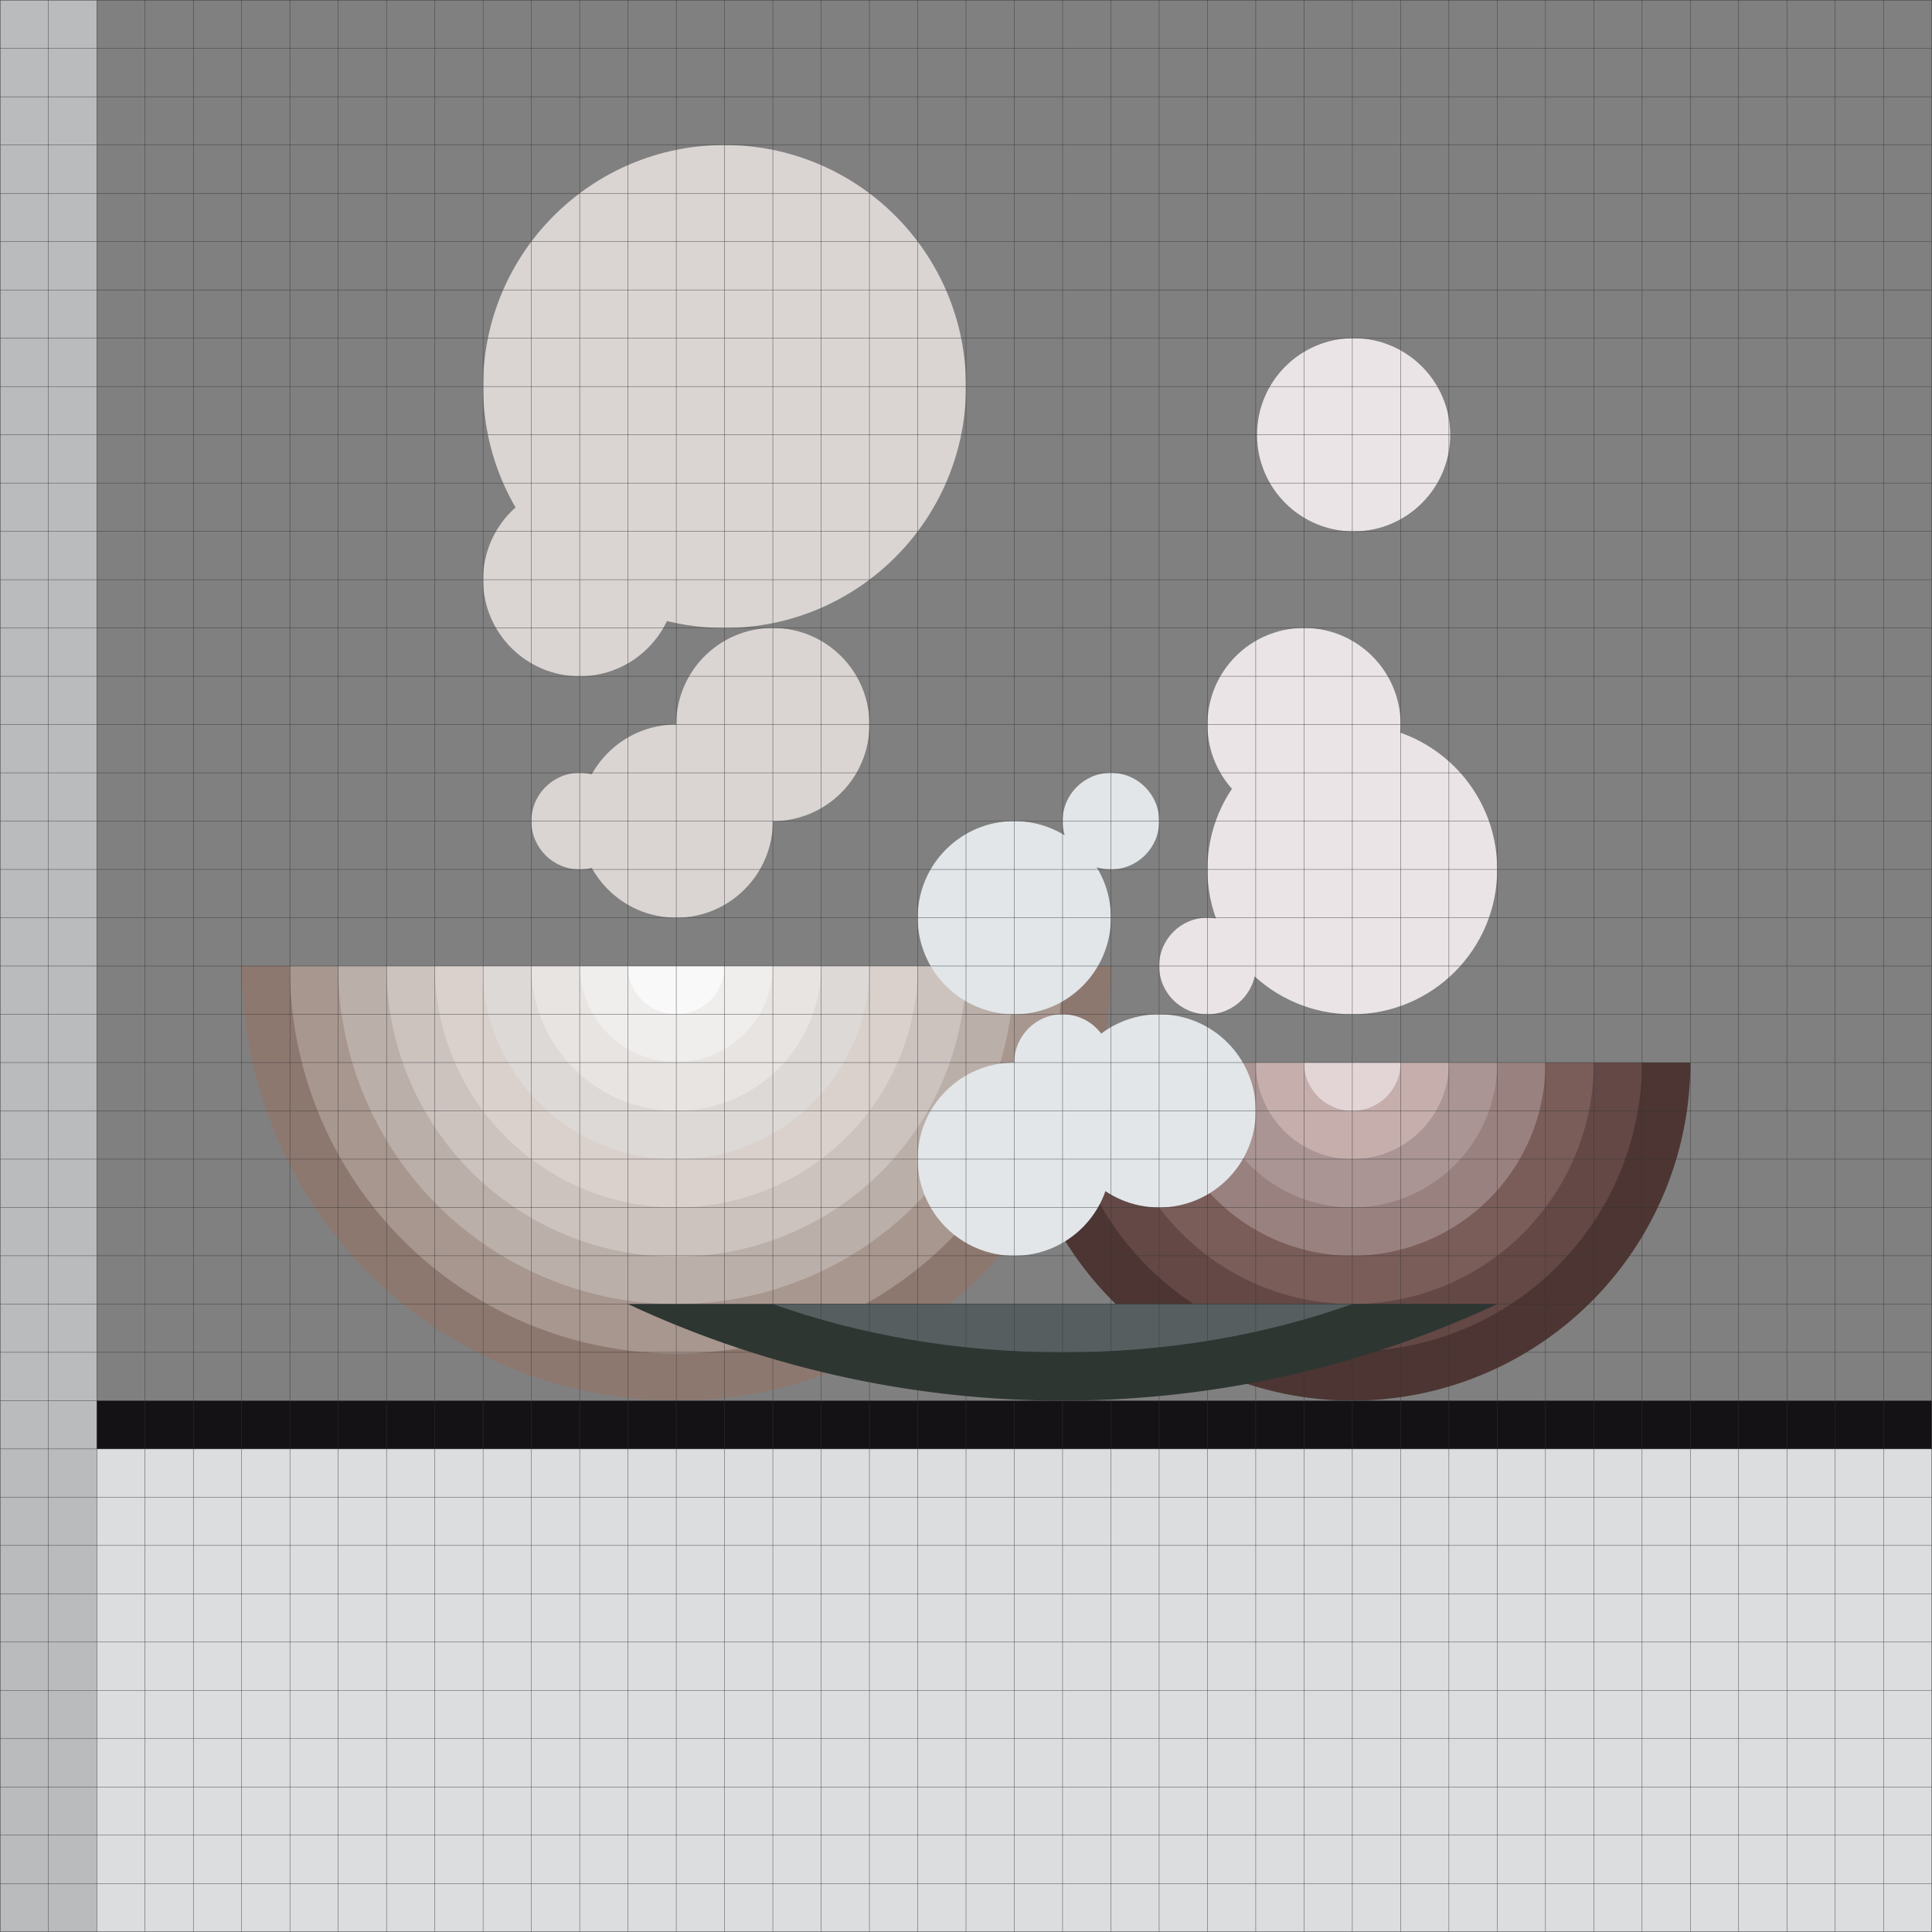
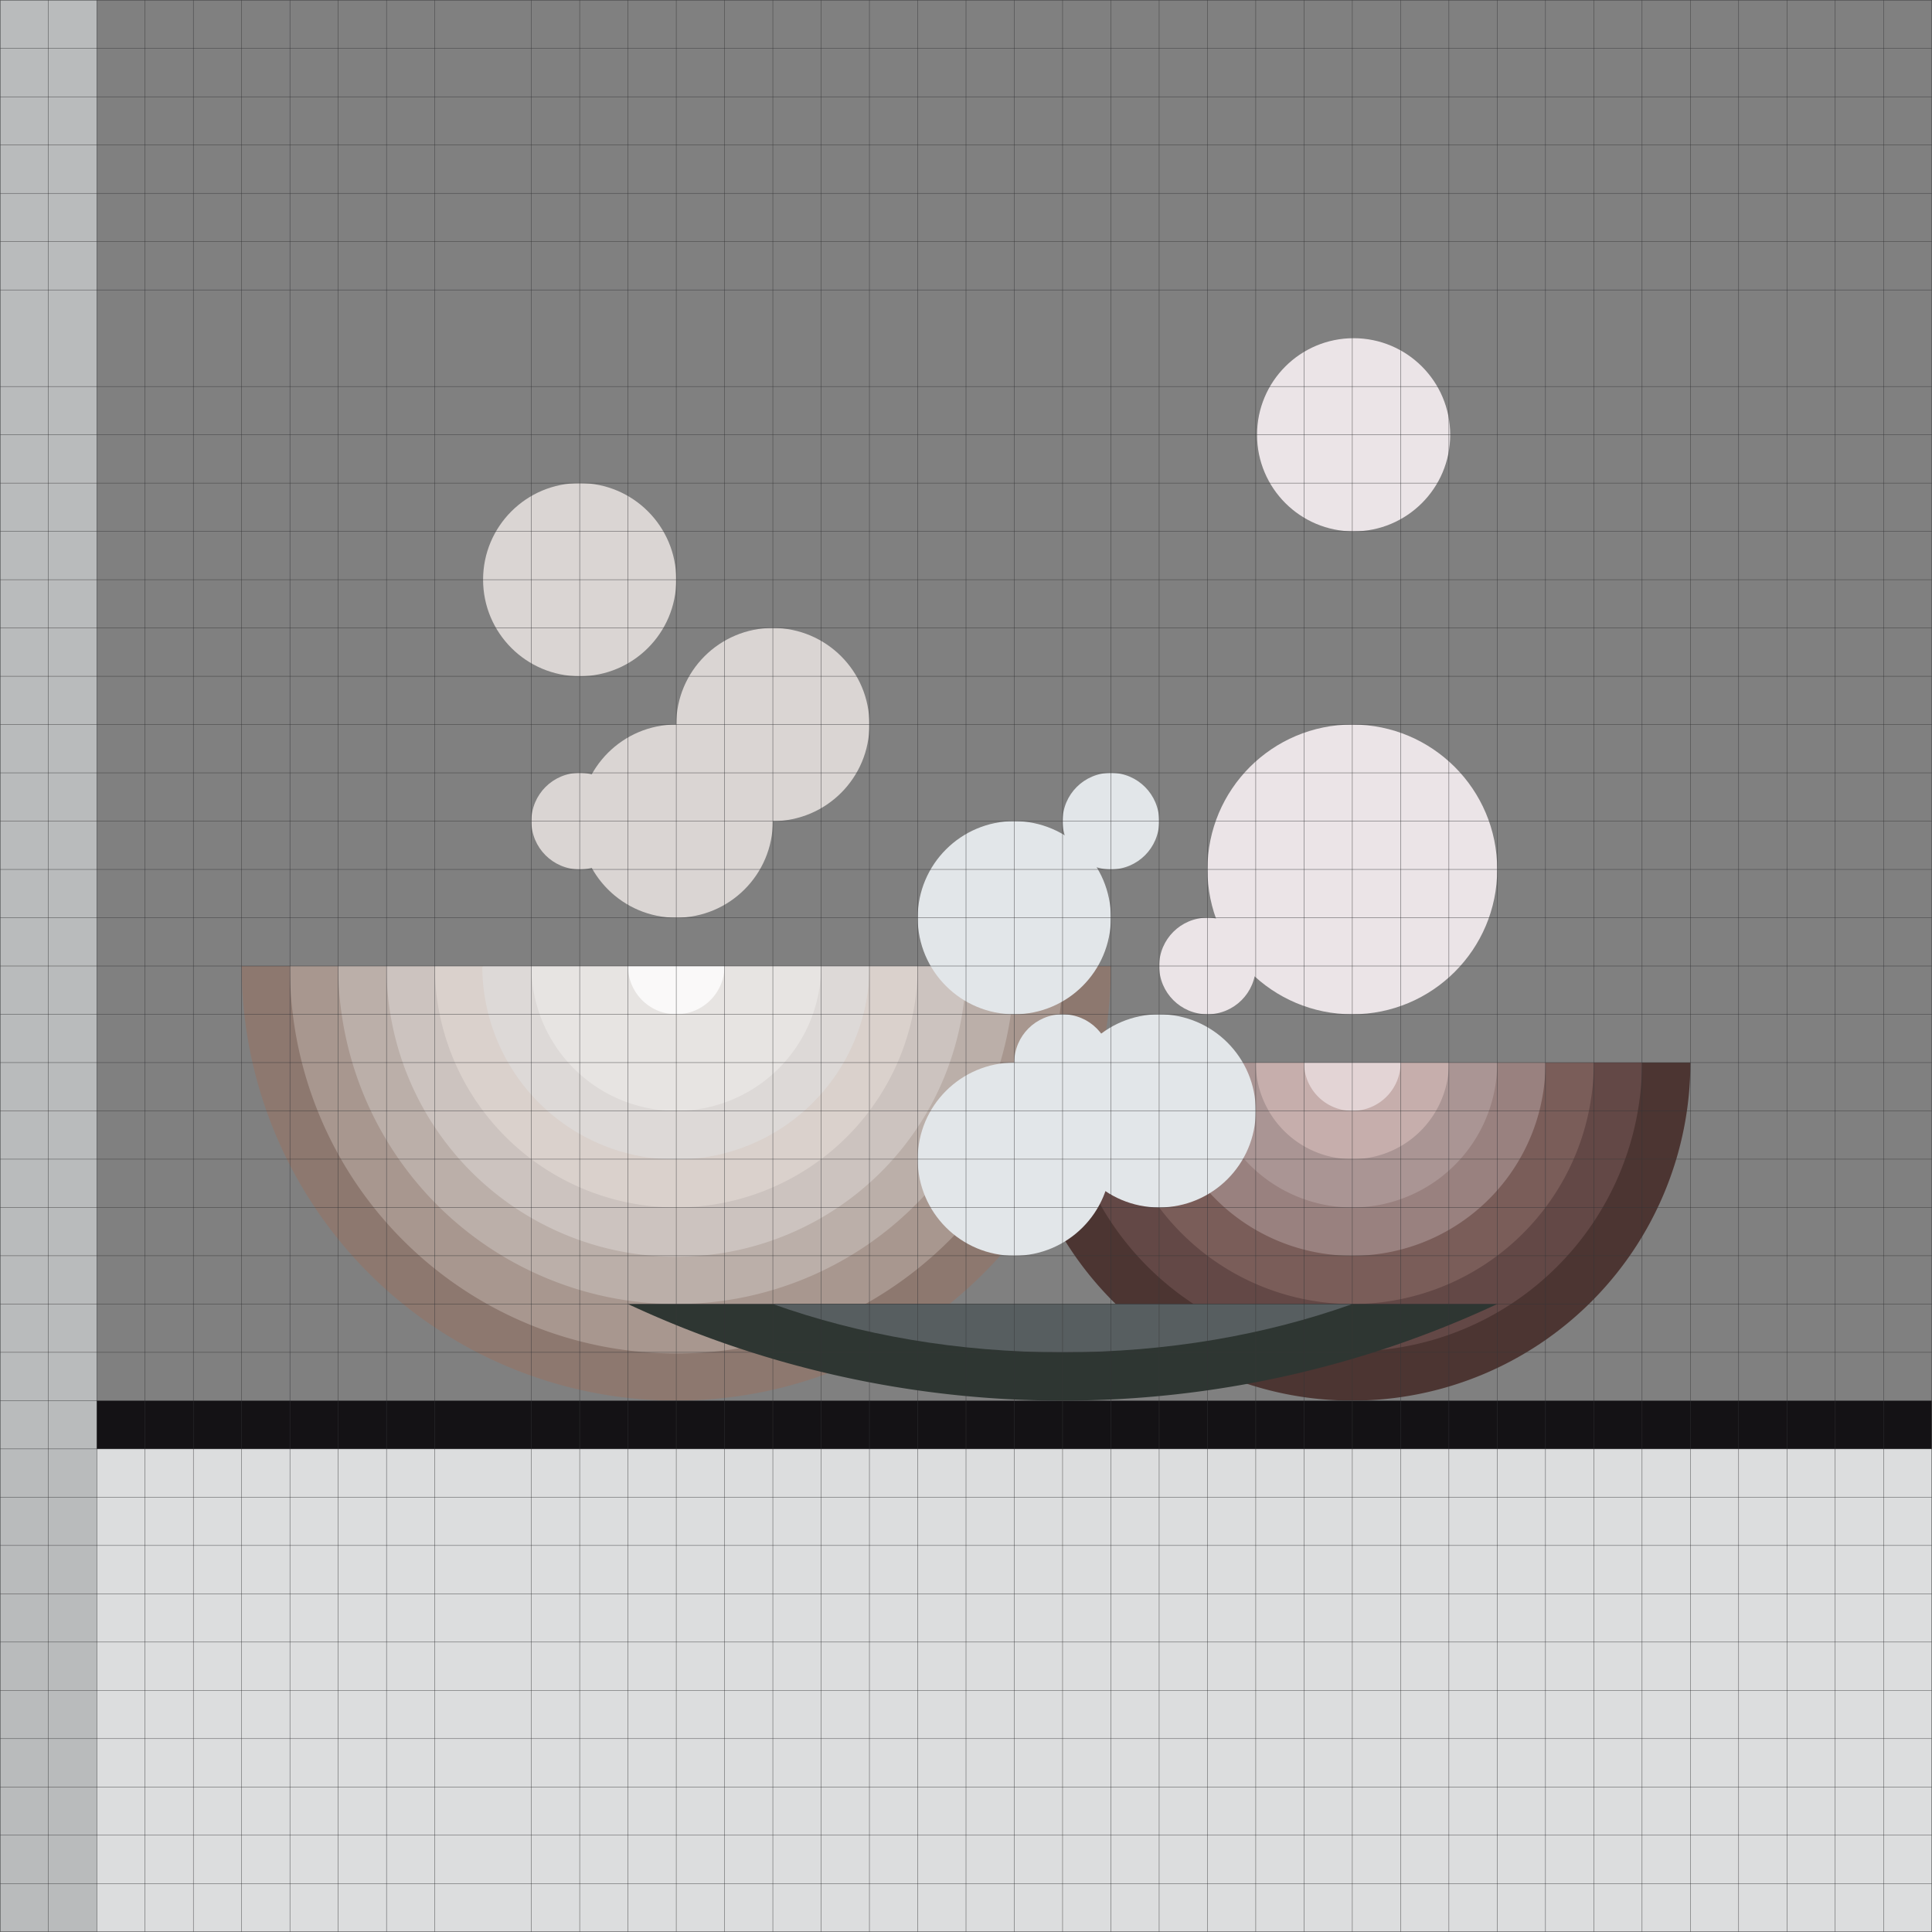
<svg xmlns="http://www.w3.org/2000/svg" viewBox="0 0 567.029 567.028">
  <rect x="0" y="0" width="567.029" height="567.028" fill="#808080" stroke="none" />
  <defs>
    <style>
      .cls-1 {
        fill: #b9bbbc;
      }

      .cls-2 {
        fill: #8d786f;
      }

      .cls-3 {
        fill: #4c3532;
      }

      .cls-4 {
        fill: #dad5d3;
      }

      .cls-5 {
        fill: #e2e6e9;
      }

      .cls-6 {
        fill: #ebe4e7;
      }

      .cls-7 {
        fill: #dcddde;
      }

      .cls-8 {
        fill: #141215;
      }

      .cls-9 {
        fill: #a8978f;
      }

      .cls-10 {
        fill: #bbafa9;
      }

      .cls-11 {
        fill: #ccc3bf;
      }

      .cls-12 {
        fill: #dad1cc;
      }

      .cls-13 {
        fill: #ddd9d7;
      }

      .cls-14 {
        fill: #e7e4e2;
      }

      .cls-15 {
        fill: #f0eeed;
      }

      .cls-16 {
        fill: #faf9f9;
      }

      .cls-17 {
        fill: #634846;
      }

      .cls-18 {
        fill: #7a5d59;
      }

      .cls-19 {
        fill: #99817f;
      }

      .cls-20 {
        fill: #aa9594;
      }

      .cls-21 {
        fill: #2e3632;
      }

      .cls-22 {
        fill: #575e60;
      }

      .cls-23 {
        fill: #c6aeac;
      }

      .cls-24 {
        fill: #e3d4d5;
      }

      .cls-25 {
        fill: none;
        stroke: #333335;
        stroke-miterlimit: 10;
        stroke-width: 0.1px;
      }
    </style>
  </defs>
  <title>2</title>
  <g id="Ebene_5" data-name="Ebene 5">
    <rect class="cls-1" x="0.05" y="0.05" width="28.346" height="566.928" />
    <path class="cls-2" d="M325.984,283.464a127.559,127.559,0,1,1-255.118,0Z" transform="translate(0.05 0.05)" />
    <path class="cls-3" d="M496.062,311.811a99.212,99.212,0,1,1-198.425,0Z" transform="translate(0.05 0.05)" />
    <circle class="cls-4" cx="198.475" cy="240.993" r="28.346" />
    <circle class="cls-4" cx="226.822" cy="212.647" r="28.346" />
    <circle class="cls-4" cx="170.129" cy="240.994" r="14.173" />
    <circle class="cls-4" cx="170.129" cy="170.127" r="28.346" />
-     <circle class="cls-4" cx="212.65" cy="113.434" r="70.866" />
    <circle class="cls-5" cx="269.721" cy="340.21" r="14.172" />
    <circle class="cls-6" cx="396.9" cy="255.166" r="42.519" />
-     <circle class="cls-6" cx="382.727" cy="212.647" r="28.346" />
    <circle class="cls-6" cx="354.381" cy="283.514" r="14.173" />
    <circle class="cls-6" cx="397.279" cy="127.607" r="28.347" />
    <rect class="cls-7" x="28.396" y="411.074" width="538.583" height="155.904" />
    <rect class="cls-8" x="28.396" y="411.074" width="538.583" height="14.172" />
    <path class="cls-9" d="M311.81,283.463a113.386,113.386,0,1,1-226.771,0Z" transform="translate(0.05 0.05)" />
    <path class="cls-10" d="M297.638,283.464a99.212,99.212,0,1,1-198.425,0Z" transform="translate(0.05 0.05)" />
    <path class="cls-11" d="M283.465,283.464a85.04,85.04,0,1,1-170.079,0Z" transform="translate(0.05 0.05)" />
    <path class="cls-12" d="M269.291,283.464a70.866,70.866,0,1,1-141.732,0Z" transform="translate(0.05 0.05)" />
    <path class="cls-13" d="M255.06,283.7a56.779,56.779,0,0,1-113.557,0Z" transform="translate(0.05 0.05)" />
    <path class="cls-13" d="M255.118,283.464a56.693,56.693,0,1,1-113.386,0Z" transform="translate(0.05 0.05)" />
    <path class="cls-14" d="M240.945,283.464a42.519,42.519,0,1,1-85.039,0Z" transform="translate(0.05 0.05)" />
-     <path class="cls-15" d="M226.772,283.464a28.347,28.347,0,0,1-56.693,0Z" transform="translate(0.05 0.05)" />
    <path class="cls-16" d="M212.6,283.464a14.173,14.173,0,0,1-28.346,0Z" transform="translate(0.05 0.05)" />
    <circle class="cls-5" cx="297.688" cy="269.34" r="28.347" />
    <circle class="cls-5" cx="326.034" cy="240.994" r="14.173" />
    <path class="cls-17" d="M481.89,311.812a85.04,85.04,0,0,1-170.079,0Z" transform="translate(0.05 0.05)" />
    <path class="cls-18" d="M467.717,311.812a70.866,70.866,0,1,1-141.732,0Z" transform="translate(0.05 0.05)" />
    <path class="cls-19" d="M453.544,311.812a56.693,56.693,0,0,1-113.387,0Z" transform="translate(0.05 0.05)" />
    <path class="cls-20" d="M439.37,311.811a42.519,42.519,0,1,1-85.039,0Z" transform="translate(0.05 0.05)" />
    <circle class="cls-5" cx="297.688" cy="340.208" r="28.347" />
    <circle class="cls-5" cx="340.208" cy="326.034" r="28.346" />
    <circle class="cls-5" cx="311.861" cy="311.861" r="14.173" />
    <path class="cls-21" d="M439.37,382.677a301.188,301.188,0,0,1-255.118,0Z" transform="translate(0.05 0.05)" />
    <path class="cls-22" d="M396.851,382.677c-25.341,9.044-54.293,14.173-85.038,14.173s-59.7-5.129-85.041-14.173Z" transform="translate(0.05 0.05)" />
    <path class="cls-23" d="M425.2,311.811a28.346,28.346,0,0,1-56.692,0Z" transform="translate(0.05 0.05)" />
    <path class="cls-24" d="M411.023,311.811a14.173,14.173,0,1,1-28.347,0Z" transform="translate(0.05 0.05)" />
  </g>
  <g id="Raster">
    <g>
      <line class="cls-25" x1="0.05" y1="0.05" x2="0.05" y2="566.978" />
      <line class="cls-25" x1="14.223" y1="0.05" x2="14.223" y2="566.978" />
      <line class="cls-25" x1="28.396" y1="0.05" x2="28.396" y2="566.978" />
      <line class="cls-25" x1="42.57" y1="0.05" x2="42.57" y2="566.978" />
      <line class="cls-25" x1="56.743" y1="0.05" x2="56.743" y2="566.978" />
      <line class="cls-25" x1="70.916" y1="0.05" x2="70.916" y2="566.978" />
      <line class="cls-25" x1="85.089" y1="0.05" x2="85.089" y2="566.978" />
      <line class="cls-25" x1="99.262" y1="0.05" x2="99.262" y2="566.978" />
      <line class="cls-25" x1="113.436" y1="0.05" x2="113.436" y2="566.978" />
      <line class="cls-25" x1="127.609" y1="0.05" x2="127.609" y2="566.978" />
-       <line class="cls-25" x1="141.782" y1="0.05" x2="141.782" y2="566.978" />
      <line class="cls-25" x1="155.956" y1="0.05" x2="155.956" y2="566.978" />
      <line class="cls-25" x1="170.129" y1="0.05" x2="170.129" y2="566.978" />
      <line class="cls-25" x1="184.302" y1="0.05" x2="184.302" y2="566.978" />
      <line class="cls-25" x1="198.475" y1="0.05" x2="198.475" y2="566.978" />
      <line class="cls-25" x1="212.649" y1="0.05" x2="212.649" y2="566.978" />
      <line class="cls-25" x1="226.822" y1="0.05" x2="226.822" y2="566.978" />
      <line class="cls-25" x1="240.996" y1="0.05" x2="240.996" y2="566.978" />
      <line class="cls-25" x1="255.168" y1="0.05" x2="255.168" y2="566.978" />
      <line class="cls-25" x1="269.341" y1="0.05" x2="269.341" y2="566.978" />
      <line class="cls-25" x1="283.515" y1="0.05" x2="283.515" y2="566.978" />
      <line class="cls-25" x1="297.688" y1="0.05" x2="297.688" y2="566.978" />
      <line class="cls-25" x1="311.86" y1="0.05" x2="311.86" y2="566.978" />
      <line class="cls-25" x1="326.034" y1="0.05" x2="326.034" y2="566.978" />
      <line class="cls-25" x1="340.207" y1="0.05" x2="340.207" y2="566.978" />
      <line class="cls-25" x1="354.38" y1="0.05" x2="354.38" y2="566.978" />
      <line class="cls-25" x1="368.554" y1="0.05" x2="368.554" y2="566.978" />
      <line class="cls-25" x1="382.728" y1="0.05" x2="382.728" y2="566.978" />
      <line class="cls-25" x1="396.901" y1="0.05" x2="396.901" y2="566.978" />
      <line class="cls-25" x1="411.073" y1="0.05" x2="411.073" y2="566.978" />
      <line class="cls-25" x1="425.246" y1="0.05" x2="425.246" y2="566.978" />
      <line class="cls-25" x1="439.42" y1="0.05" x2="439.42" y2="566.978" />
      <line class="cls-25" x1="453.593" y1="0.05" x2="453.593" y2="566.978" />
      <line class="cls-25" x1="467.767" y1="0.05" x2="467.767" y2="566.978" />
      <line class="cls-25" x1="481.939" y1="0.05" x2="481.939" y2="566.978" />
      <line class="cls-25" x1="496.112" y1="0.05" x2="496.112" y2="566.978" />
      <line class="cls-25" x1="510.286" y1="0.05" x2="510.286" y2="566.978" />
      <line class="cls-25" x1="524.459" y1="0.05" x2="524.459" y2="566.978" />
      <line class="cls-25" x1="538.632" y1="0.05" x2="538.632" y2="566.978" />
      <line class="cls-25" x1="552.806" y1="0.05" x2="552.806" y2="566.978" />
      <line class="cls-25" x1="566.979" y1="0.05" x2="566.979" y2="566.978" />
    </g>
    <g>
      <line class="cls-25" x1="566.98" y1="0.05" x2="0.05" y2="0.05" />
      <line class="cls-25" x1="566.98" y1="14.223" x2="0.05" y2="14.223" />
      <line class="cls-25" x1="566.98" y1="28.396" x2="0.05" y2="28.396" />
      <line class="cls-25" x1="566.98" y1="42.57" x2="0.05" y2="42.57" />
      <line class="cls-25" x1="566.98" y1="56.743" x2="0.05" y2="56.743" />
      <line class="cls-25" x1="566.98" y1="70.916" x2="0.05" y2="70.916" />
      <line class="cls-25" x1="566.98" y1="85.089" x2="0.05" y2="85.089" />
-       <line class="cls-25" x1="566.98" y1="99.262" x2="0.05" y2="99.262" />
      <line class="cls-25" x1="566.98" y1="113.436" x2="0.05" y2="113.436" />
      <line class="cls-25" x1="566.98" y1="127.609" x2="0.05" y2="127.609" />
      <line class="cls-25" x1="566.98" y1="141.782" x2="0.05" y2="141.782" />
      <line class="cls-25" x1="566.98" y1="155.956" x2="0.05" y2="155.956" />
      <line class="cls-25" x1="566.98" y1="170.129" x2="0.05" y2="170.129" />
      <line class="cls-25" x1="566.98" y1="184.302" x2="0.05" y2="184.302" />
      <line class="cls-25" x1="566.98" y1="198.475" x2="0.05" y2="198.475" />
      <line class="cls-25" x1="566.98" y1="212.649" x2="0.05" y2="212.649" />
      <line class="cls-25" x1="566.98" y1="226.822" x2="0.05" y2="226.822" />
      <line class="cls-25" x1="566.98" y1="240.996" x2="0.05" y2="240.996" />
      <line class="cls-25" x1="566.98" y1="255.168" x2="0.05" y2="255.168" />
      <line class="cls-25" x1="566.98" y1="269.342" x2="0.05" y2="269.342" />
      <line class="cls-25" x1="566.98" y1="283.515" x2="0.05" y2="283.515" />
      <line class="cls-25" x1="566.98" y1="297.688" x2="0.05" y2="297.688" />
      <line class="cls-25" x1="566.98" y1="311.861" x2="0.05" y2="311.861" />
      <line class="cls-25" x1="566.98" y1="326.035" x2="0.05" y2="326.035" />
      <line class="cls-25" x1="566.98" y1="340.207" x2="0.05" y2="340.207" />
      <line class="cls-25" x1="566.98" y1="354.381" x2="0.05" y2="354.381" />
      <line class="cls-25" x1="566.98" y1="368.554" x2="0.05" y2="368.554" />
      <line class="cls-25" x1="566.98" y1="382.728" x2="0.05" y2="382.728" />
      <line class="cls-25" x1="566.98" y1="396.9" x2="0.05" y2="396.9" />
      <line class="cls-25" x1="566.98" y1="411.074" x2="0.05" y2="411.074" />
      <line class="cls-25" x1="566.98" y1="425.246" x2="0.05" y2="425.246" />
      <line class="cls-25" x1="566.98" y1="439.42" x2="0.05" y2="439.42" />
      <line class="cls-25" x1="566.98" y1="453.593" x2="0.05" y2="453.593" />
      <line class="cls-25" x1="566.98" y1="467.767" x2="0.05" y2="467.767" />
      <line class="cls-25" x1="566.98" y1="481.939" x2="0.05" y2="481.939" />
      <line class="cls-25" x1="566.98" y1="496.113" x2="0.05" y2="496.113" />
      <line class="cls-25" x1="566.98" y1="510.287" x2="0.05" y2="510.287" />
      <line class="cls-25" x1="566.98" y1="524.459" x2="0.05" y2="524.459" />
      <line class="cls-25" x1="566.98" y1="538.633" x2="0.05" y2="538.633" />
      <line class="cls-25" x1="566.98" y1="552.806" x2="0.05" y2="552.806" />
      <line class="cls-25" x1="566.98" y1="566.978" x2="0.05" y2="566.978" />
    </g>
  </g>
</svg>